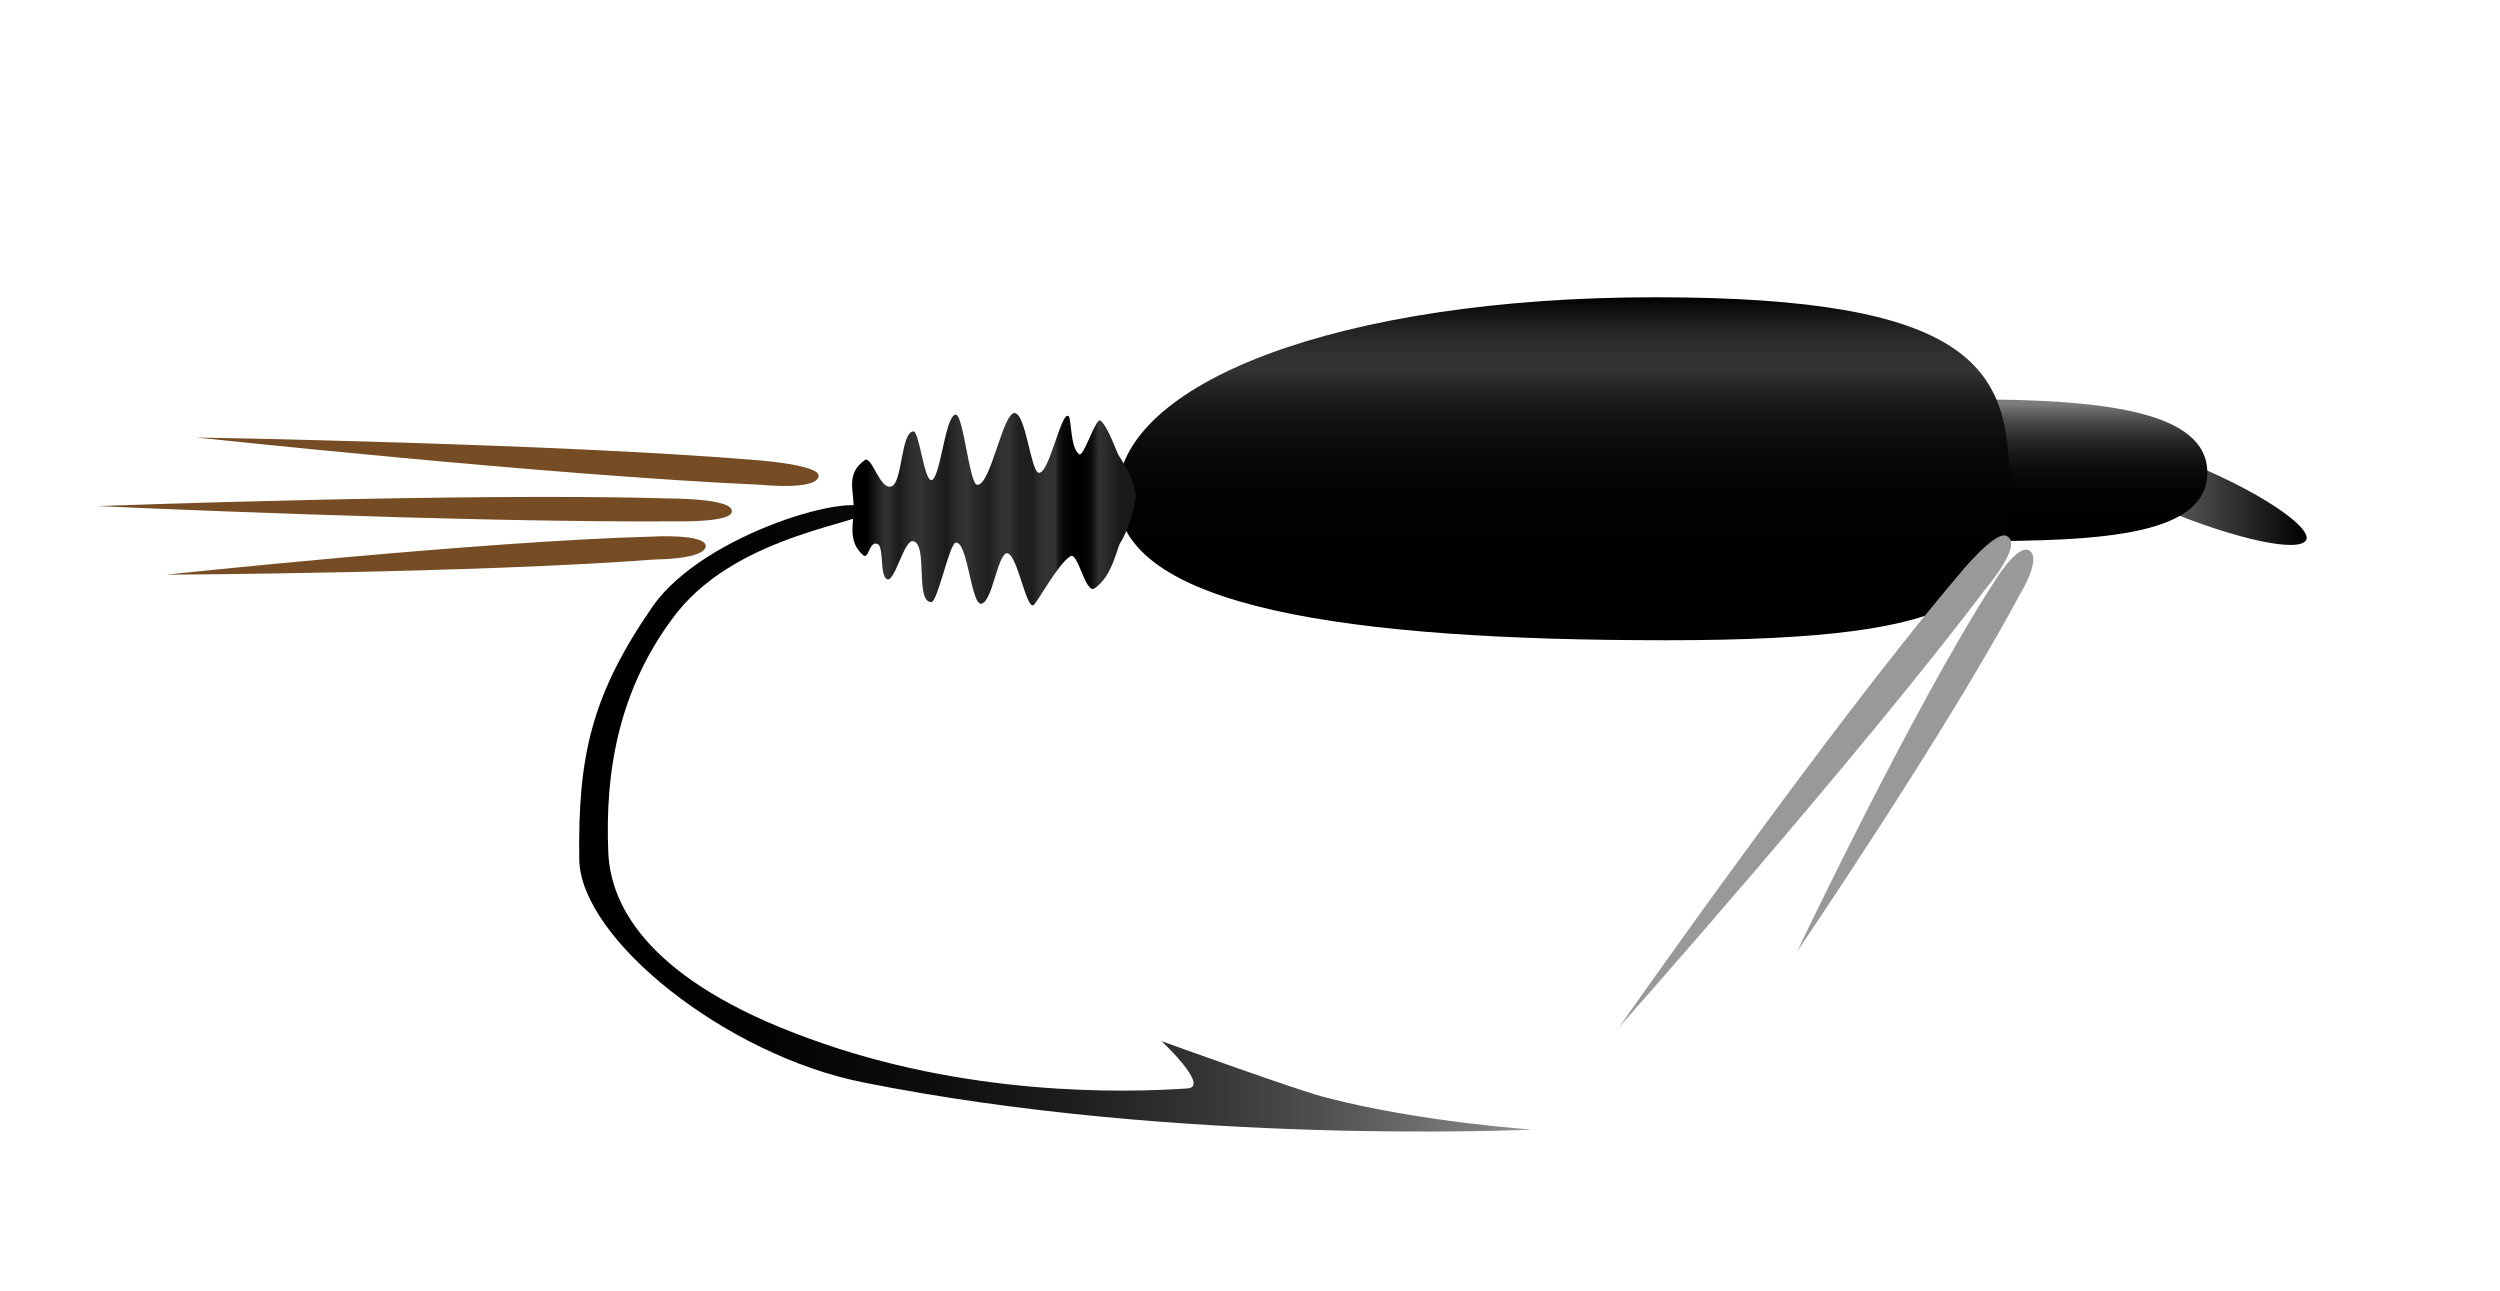
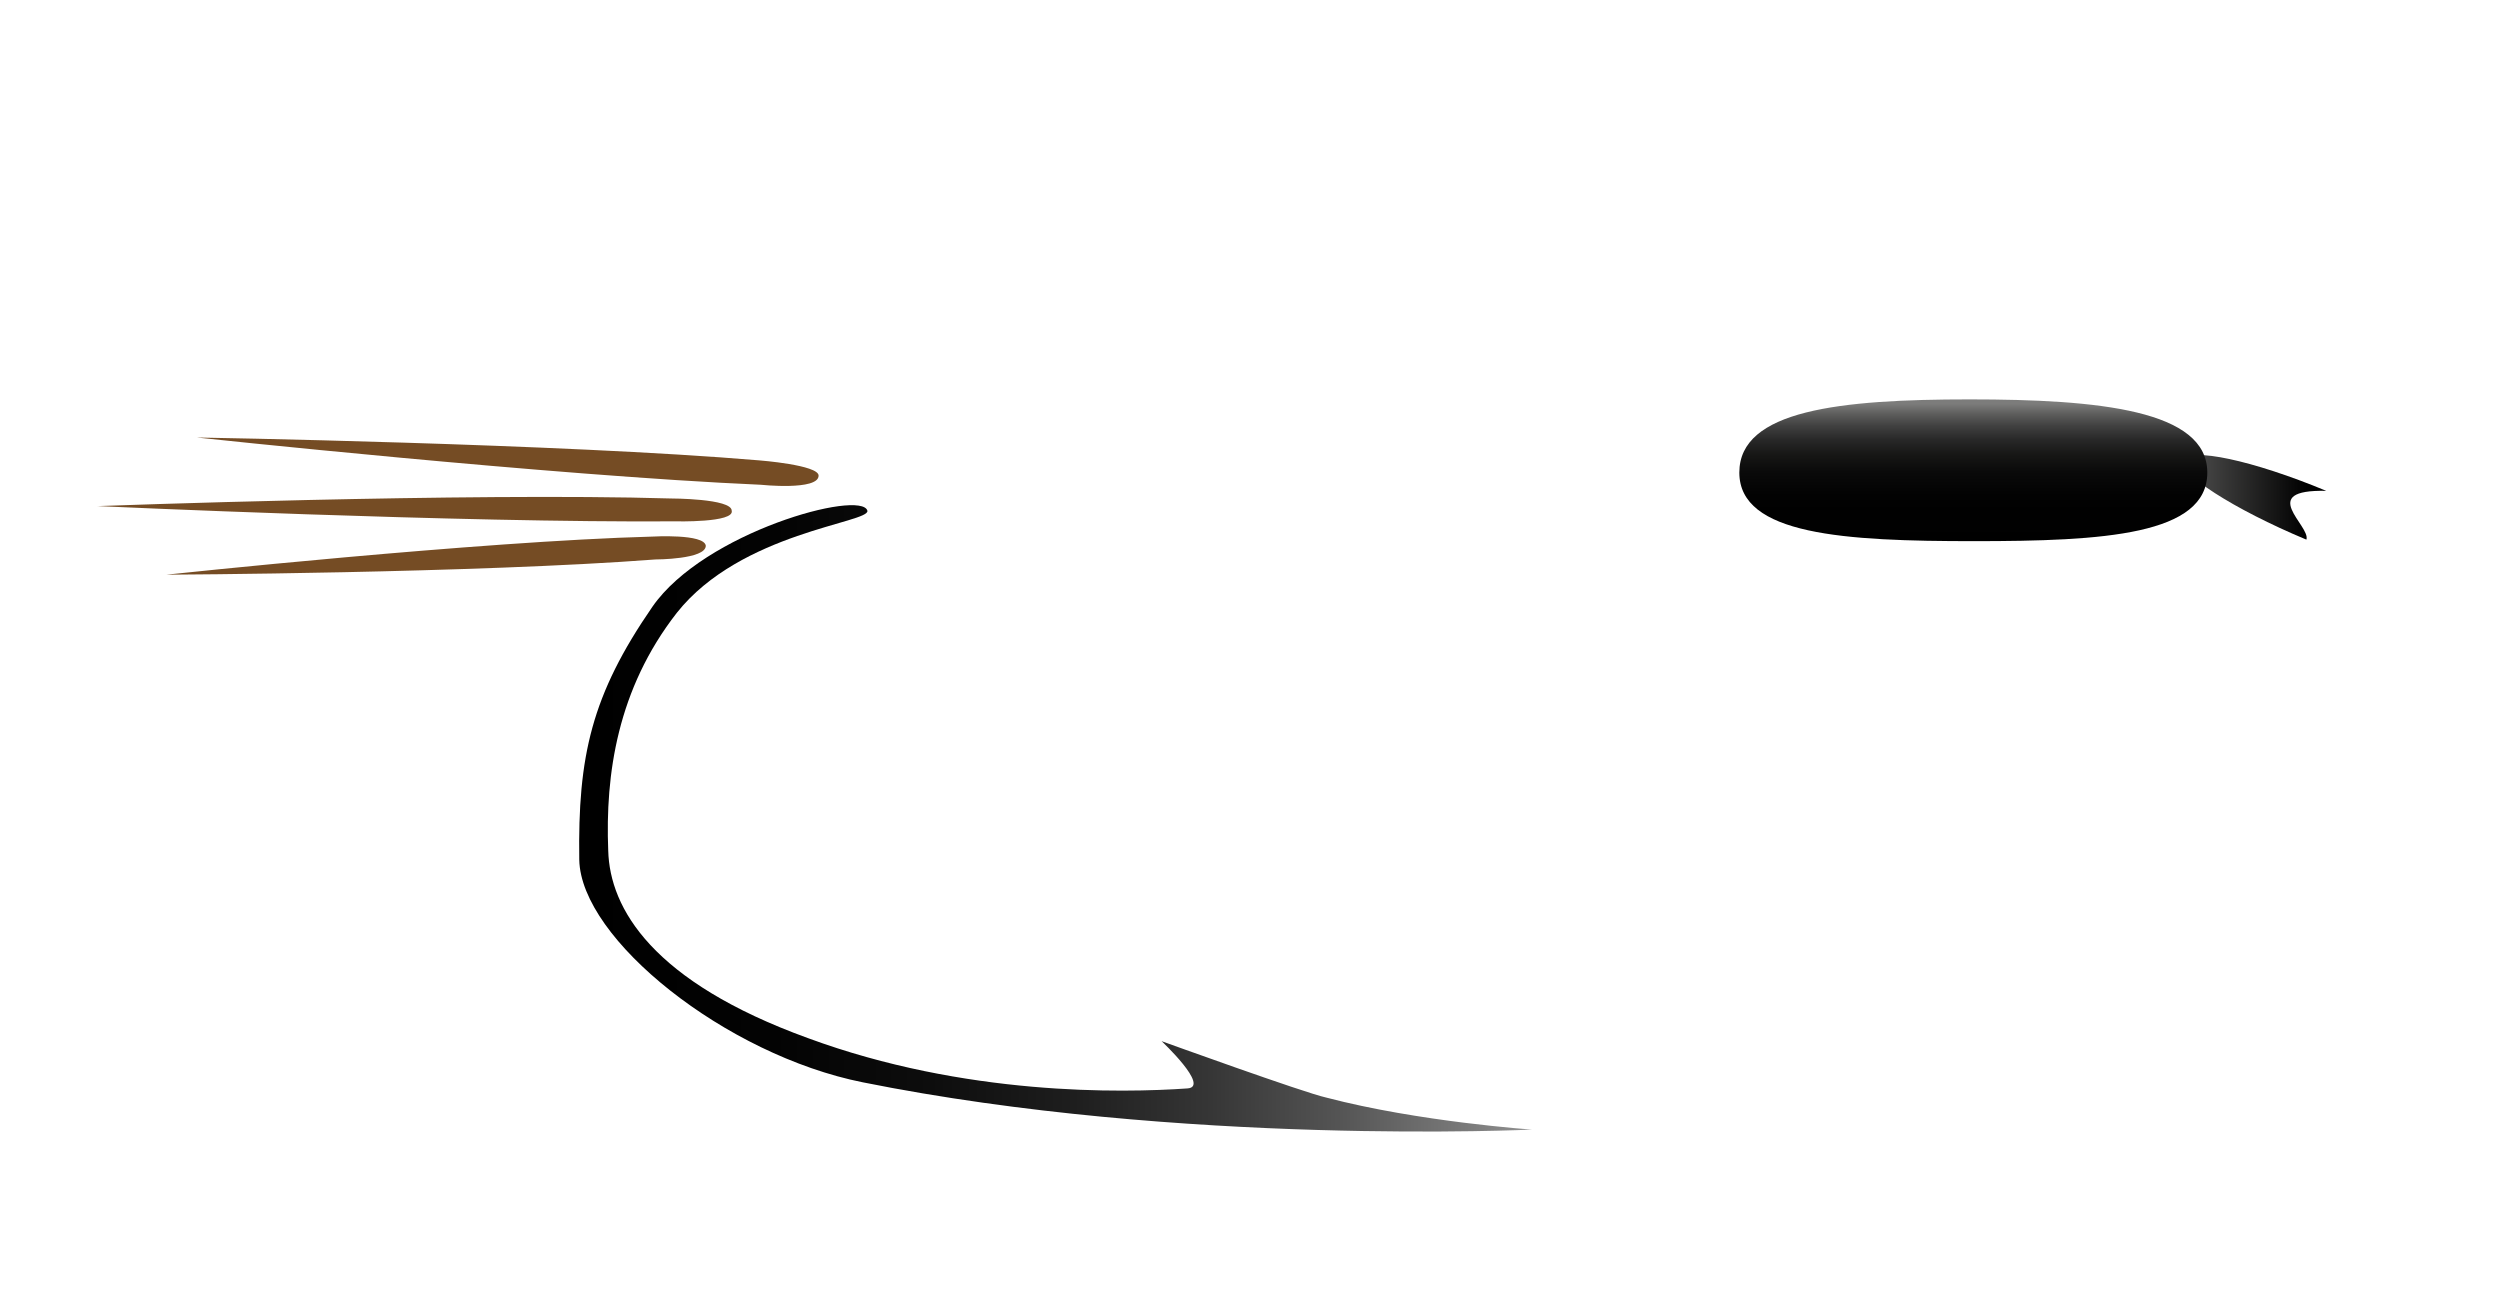
<svg xmlns="http://www.w3.org/2000/svg" version="1.1" id="Vrstva_1" x="0px" y="0px" viewBox="0 0 164 84.7" style="enable-background:new 0 0 164 84.7;" xml:space="preserve">
  <style type="text/css">
	.st0{fill:url(#SVGID_1_);}
	.st1{fill:url(#SVGID_2_);}
	.st2{fill:url(#SVGID_3_);}
	.st3{fill:#999999;}
	.st4{fill:url(#SVGID_4_);}
	.st5{fill:#754C24;}
	.st6{fill:url(#SVGID_5_);}
</style>
  <linearGradient id="SVGID_1_" gradientUnits="userSpaceOnUse" x1="133.696" y1="31.75" x2="151.304" y2="31.75">
    <stop offset="0.308" style="stop-color:#7C7C7B" />
    <stop offset="1" style="stop-color:#000000" />
  </linearGradient>
-   <path class="st0" d="M151.3,35.4c-0.4,0.9-4.6,0-9.4-2c-4.8-2-8.5-4.4-8.1-5.2c0.4-0.9,4.6,0,9.4,2C148,32.1,151.6,34.5,151.3,35.4z  " />
+   <path class="st0" d="M151.3,35.4c-4.8-2-8.5-4.4-8.1-5.2c0.4-0.9,4.6,0,9.4,2C148,32.1,151.6,34.5,151.3,35.4z  " />
  <linearGradient id="SVGID_2_" gradientUnits="userSpaceOnUse" x1="129.458" y1="26.5" x2="129.458" y2="35.667">
    <stop offset="0" style="stop-color:#7C7C7B" />
    <stop offset="6.966370e-02" style="stop-color:#5E5E5D" />
    <stop offset="0.155" style="stop-color:#414141" />
    <stop offset="0.251" style="stop-color:#292929" />
    <stop offset="0.359" style="stop-color:#171716" />
    <stop offset="0.486" style="stop-color:#0A0A0A" />
    <stop offset="0.652" style="stop-color:#020202" />
    <stop offset="1" style="stop-color:#000000" />
  </linearGradient>
  <path class="st1" d="M144.8,31c0,4.1-6.8,4.5-15.3,4.5s-15.4-0.4-15.4-4.5s6.6-4.8,15.1-4.8S144.8,26.9,144.8,31z" />
  <linearGradient id="SVGID_3_" gradientUnits="userSpaceOnUse" x1="102.604" y1="19.5" x2="102.604" y2="42">
    <stop offset="0" style="stop-color:#000000" />
    <stop offset="3.315741e-02" style="stop-color:#0F0F0F" />
    <stop offset="9.263857e-02" style="stop-color:#232323" />
    <stop offset="0.152" style="stop-color:#2F2F2F" />
    <stop offset="0.211" style="stop-color:#333333" />
    <stop offset="0.259" style="stop-color:#252525" />
    <stop offset="0.343" style="stop-color:#141414" />
    <stop offset="0.447" style="stop-color:#090909" />
    <stop offset="0.594" style="stop-color:#020202" />
    <stop offset="1" style="stop-color:#000000" />
  </linearGradient>
-   <path class="st2" d="M131.8,31.5c0,7.4-1.8,10.5-22.5,10.5s-36-2.1-36-9.5s14.6-13,35.3-13S131.8,24.1,131.8,31.5z" />
-   <path class="st3" d="M132.5,39c-4.8,9-14.6,23.4-14.6,23.4s7.6-16,12.9-24.2c0,0,1.5-2.5,2.3-2.1C134,36.6,132.5,39,132.5,39z" />
  <linearGradient id="SVGID_4_" gradientUnits="userSpaceOnUse" x1="38.079" y1="53.708" x2="100.5" y2="53.708">
    <stop offset="0" style="stop-color:#000000" />
    <stop offset="0.203" style="stop-color:#030303" />
    <stop offset="0.368" style="stop-color:#0D0D0D" />
    <stop offset="0.519" style="stop-color:#1E1E1E" />
    <stop offset="0.662" style="stop-color:#363636" />
    <stop offset="0.8" style="stop-color:#555555" />
    <stop offset="0.931" style="stop-color:#7A7A7A" />
    <stop offset="1" style="stop-color:#919191" />
  </linearGradient>
  <path class="st4" d="M39.9,55.8c0.1,3.8,2.9,8.6,13.1,12.3c10.3,3.8,20.6,3.6,24.9,3.3c1.5-0.1-1.7-3.1-1.7-3.1S85.6,71.7,87,72  c6.1,1.6,13.5,2.1,13.5,2.1s-23,1.1-43.9-3.1c-9-1.8-18.5-9.4-18.6-14.6c-0.1-6.8,0.8-10.8,4.8-16.6c3.4-4.9,13.7-7.7,14.1-6.3  c0.2,0.8-8.3,1.4-12.5,6.7C40.5,45.2,39.7,50.8,39.9,55.8z" />
  <path class="st5" d="M44.3,34.2c-14,0.1-37.9-1-37.9-1s24.3-0.9,37.6-0.5c0,0,4,0,4,0.8C48.2,34.3,44.3,34.2,44.3,34.2z" />
  <path class="st5" d="M49.9,31.8c-13.7-0.6-37-3.1-37-3.1s23.9,0.4,36.9,1.5c0,0,3.9,0.3,3.9,1C53.7,32.2,49.9,31.8,49.9,31.8z" />
  <path class="st5" d="M43,36.7c-11.8,0.9-32.1,1-32.1,1s20.6-2.2,31.9-2.5c0,0,3.4-0.2,3.5,0.6C46.3,36.7,43,36.7,43,36.7z" />
  <linearGradient id="SVGID_5_" gradientUnits="userSpaceOnUse" x1="56.833" y1="33.362" x2="74" y2="33.362">
    <stop offset="0" style="stop-color:#000000" />
    <stop offset="7.297298e-02" style="stop-color:#333333" />
    <stop offset="0.127" style="stop-color:#1A1A1A" />
    <stop offset="0.144" style="stop-color:#232323" />
    <stop offset="0.177" style="stop-color:#2F2F2F" />
    <stop offset="0.211" style="stop-color:#333333" />
    <stop offset="0.223" style="stop-color:#2F2F2F" />
    <stop offset="0.305" style="stop-color:#1A1A1A" />
    <stop offset="0.321" style="stop-color:#232323" />
    <stop offset="0.354" style="stop-color:#2F2F2F" />
    <stop offset="0.387" style="stop-color:#333333" />
    <stop offset="0.393" style="stop-color:#313130" />
    <stop offset="0.435" style="stop-color:#242423" />
    <stop offset="0.473" style="stop-color:#20201E" />
    <stop offset="0.487" style="stop-color:#292928" />
    <stop offset="0.509" style="stop-color:#313131" />
    <stop offset="0.549" style="stop-color:#333333" />
    <stop offset="0.55" style="stop-color:#323232" />
    <stop offset="0.567" style="stop-color:#262625" />
    <stop offset="0.589" style="stop-color:#1F1F1D" />
    <stop offset="0.635" style="stop-color:#1D1D1B" />
    <stop offset="0.637" style="stop-color:#1F1F1D" />
    <stop offset="0.653" style="stop-color:#2A2A2A" />
    <stop offset="0.673" style="stop-color:#313131" />
    <stop offset="0.722" style="stop-color:#333333" />
    <stop offset="0.728" style="stop-color:#252525" />
    <stop offset="0.738" style="stop-color:#141414" />
    <stop offset="0.752" style="stop-color:#090909" />
    <stop offset="0.77" style="stop-color:#020202" />
    <stop offset="0.822" style="stop-color:#000000" />
    <stop offset="0.843" style="stop-color:#030303" />
    <stop offset="0.86" style="stop-color:#0D0D0D" />
    <stop offset="0.876" style="stop-color:#1E1E1E" />
    <stop offset="0.889" style="stop-color:#333333" />
    <stop offset="0.965" style="stop-color:#1A1A1A" />
  </linearGradient>
-   <path class="st6" d="M74.5,32.5c0,0.8-0.6,2.5-1,3.1c-0.2,0.2-0.5,2.2-1.7,3c-0.6,0.4-1.1-2.5-1.6-2.1c-0.8,0.5-2.2,3.1-2.4,3.2  c-0.5,0.3-1.1-3.6-1.8-3.4c-0.6,0.3-0.9,3.1-1.6,3.3c-0.7,0.2-0.9-4.1-1.7-4c-0.4,0-1.2,3.9-1.6,3.9c-1.1,0-0.2-3.8-1.2-4  c-0.6-0.1-1.2,2.7-1.7,2.5c-0.5-0.2-0.2-2-0.6-2.3c-0.6-0.3-0.6,1.1-1,0.7c-1-0.9-0.6-2-0.6-3.1c0-1.2-0.5-2.2,0.7-3.1  c0.5-0.4,1,2,1.8,1.7c0.7-0.3,0.6-3.5,1.4-3.6c0.4-0.1,0.7,3.2,1.2,3.2c0.6-0.1,0.9-4.3,1.6-4.3c0.5,0,0.9,4.6,1.4,4.6  c0.9,0.1,1.7-4.9,2.5-4.7c0.7,0.2,1,3.6,1.5,3.9c0.7,0.3,1.5-4.1,2-3.7c0.2,0.2,0.1,2.1,0.7,2.5c0.3,0.2,1.1-2.5,1.4-2.2  c0.5,0.4,1.1,2.2,1.2,2.3C73.8,30.5,74.5,31.7,74.5,32.5z" />
-   <path class="st3" d="M130.2,38.7c-8.3,11-24,28.7-24,28.7s13.8-19.7,22.3-29.7c0,0,2.5-3.1,3.2-2.5  C132.7,35.8,130.2,38.7,130.2,38.7z" />
</svg>